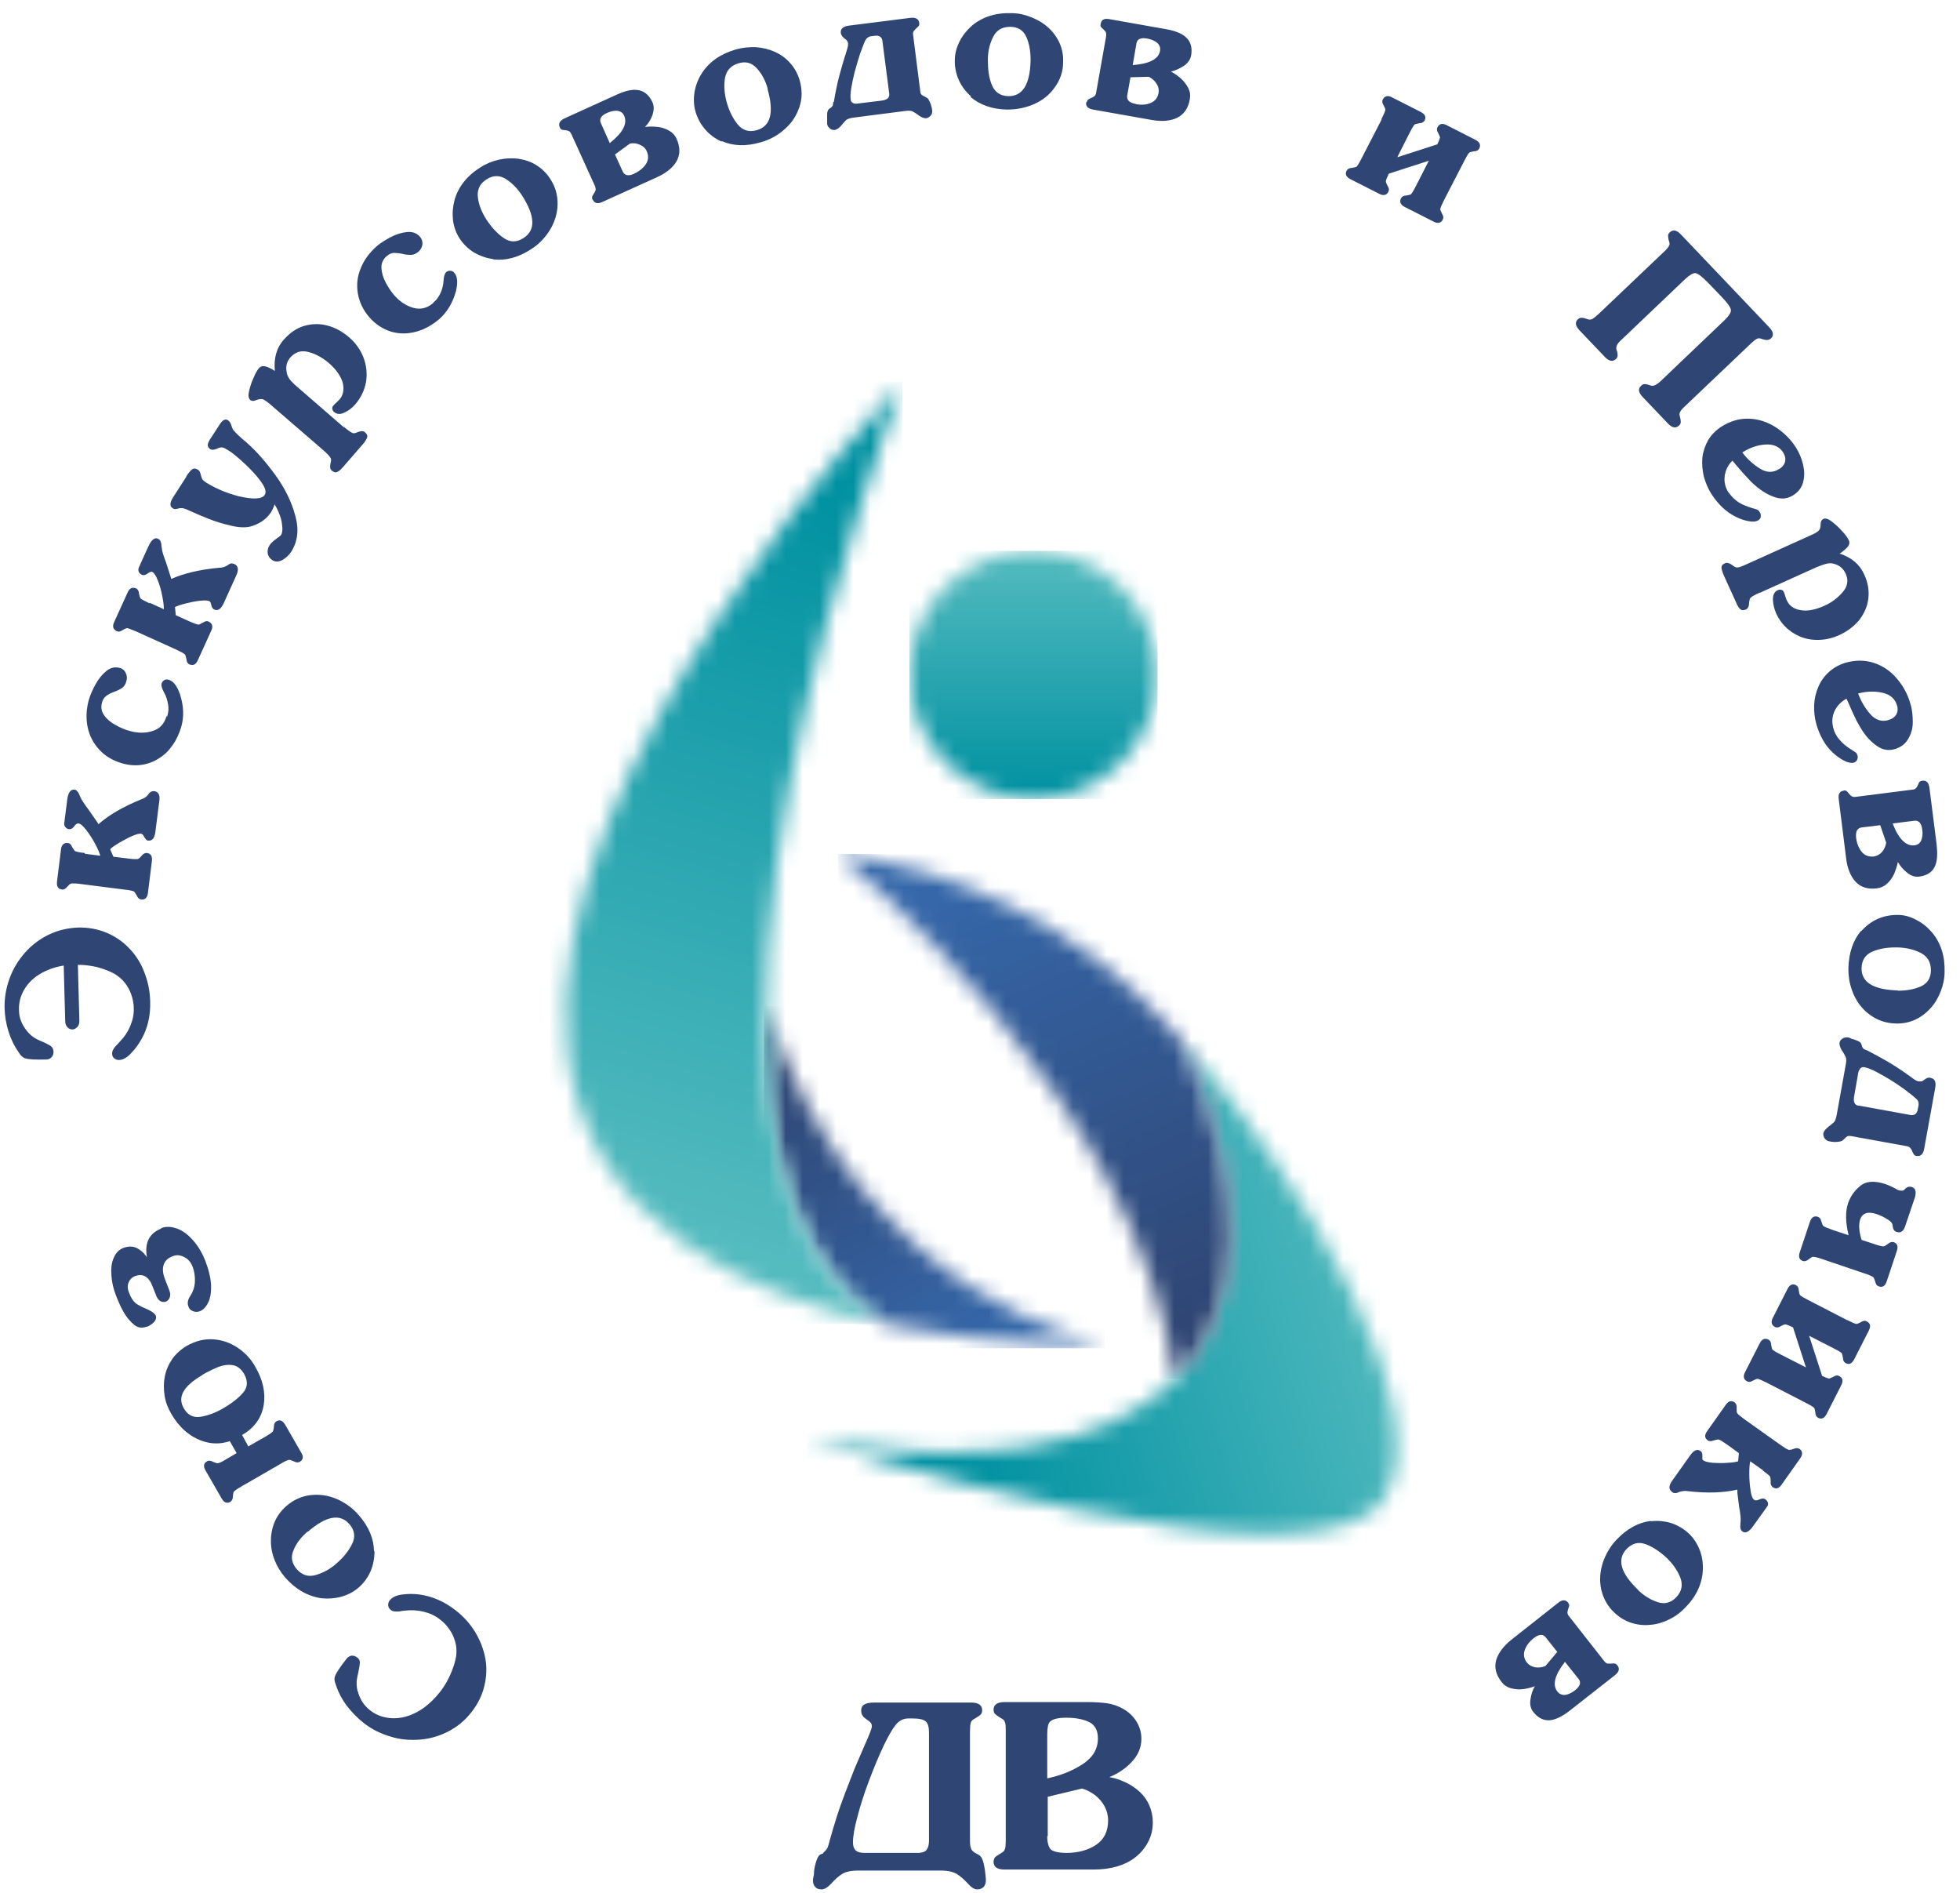
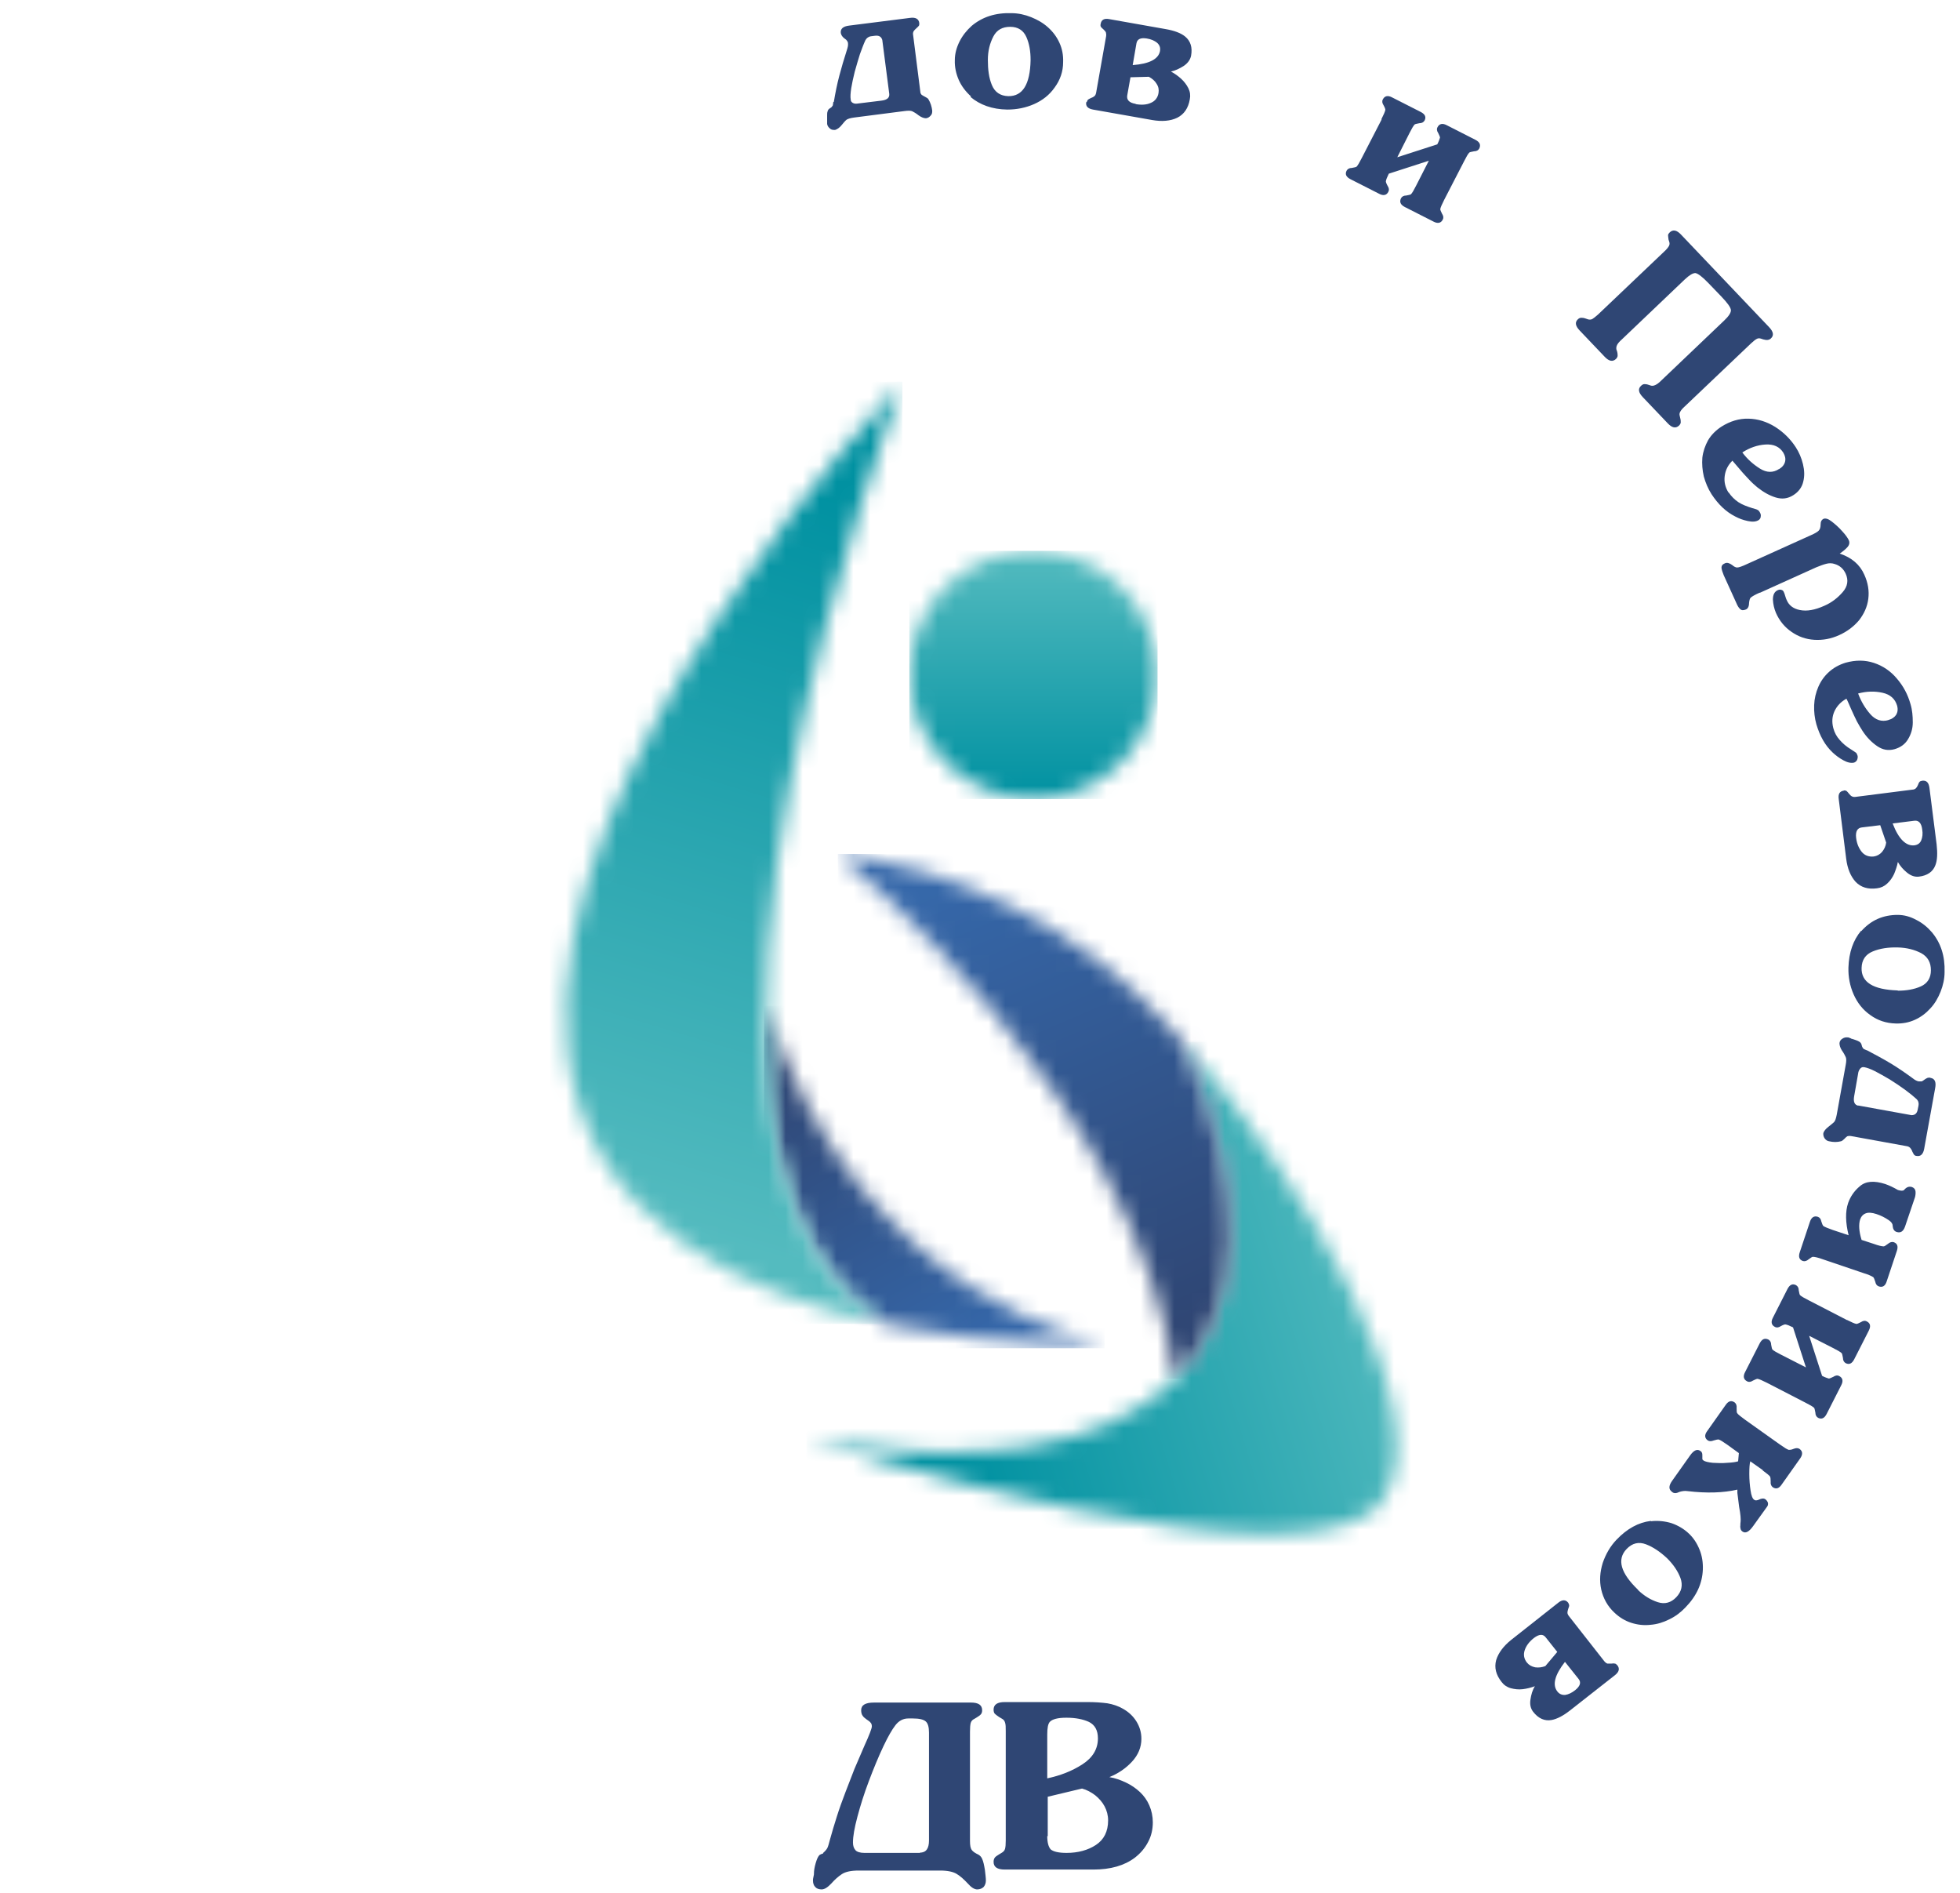
<svg xmlns="http://www.w3.org/2000/svg" width="116" height="112" viewBox="0 0 116 112" fill="none">
  <mask id="mask0_1273_735" style="mask-type:luminance" maskUnits="userSpaceOnUse" x="47" y="61" width="36" height="30">
    <path d="M69.993 61.649C77.212 69.824 85.269 83.63 81.873 88.717C77.756 94.892 47.718 85.085 47.718 85.085C67.92 88.894 78.094 79.895 69.993 61.649Z" fill="white" />
  </mask>
  <g mask="url(#mask0_1273_735)">
    <path d="M85.284 61.649H47.733V94.907H85.284V61.649Z" fill="url(#paint0_linear_1273_735)" />
  </g>
  <mask id="mask1_1273_735" style="mask-type:luminance" maskUnits="userSpaceOnUse" x="45" y="59" width="21" height="21">
    <path d="M45.321 59.516C51.026 77.321 65.376 79.482 65.376 79.482C65.376 79.482 59.289 79.776 52.423 78.35C46.968 74.895 45.218 67.661 45.321 59.516Z" fill="white" />
  </mask>
  <g mask="url(#mask1_1273_735)">
    <path d="M65.376 59.516H45.218V79.776H65.376V59.516Z" fill="url(#paint1_linear_1273_735)" />
  </g>
  <mask id="mask2_1273_735" style="mask-type:luminance" maskUnits="userSpaceOnUse" x="53" y="32" width="16" height="16">
    <path d="M53.819 39.931C53.819 35.873 57.113 32.595 61.156 32.595C65.199 32.595 68.493 35.888 68.493 39.931C68.493 43.975 65.199 47.268 61.156 47.268C57.113 47.268 53.819 43.975 53.819 39.931Z" fill="white" />
  </mask>
  <g mask="url(#mask2_1273_735)">
    <path d="M68.508 32.595H53.819V47.283H68.508V32.595Z" fill="url(#paint2_linear_1273_735)" />
  </g>
  <mask id="mask3_1273_735" style="mask-type:luminance" maskUnits="userSpaceOnUse" x="33" y="22" width="21" height="57">
    <path d="M52.423 78.35C44.13 76.629 34.72 72.424 33.588 62.191C31.721 45.356 53.423 22.596 53.423 22.596C53.423 22.596 35.882 67.881 52.423 78.35Z" fill="white" />
  </mask>
  <g mask="url(#mask3_1273_735)">
    <path d="M53.408 22.584H31.707V78.337H53.408V22.584Z" fill="url(#paint3_linear_1273_735)" />
  </g>
  <mask id="mask4_1273_735" style="mask-type:luminance" maskUnits="userSpaceOnUse" x="49" y="50" width="24" height="32">
    <path d="M69.537 81.57C67.229 64.764 49.585 50.532 49.585 50.532C49.585 50.532 57.922 51.12 65.582 57.31C66.935 58.398 68.449 59.898 69.993 61.647C74.022 70.719 73.536 77.512 69.537 81.57Z" fill="white" />
  </mask>
  <g mask="url(#mask4_1273_735)">
    <path d="M74.022 50.532H49.585V81.57H74.022V50.532Z" fill="url(#paint4_linear_1273_735)" />
  </g>
  <path d="M61.98 108.637C61.98 109.019 62.053 109.284 62.185 109.431C62.347 109.563 62.656 109.637 63.126 109.637C63.803 109.637 64.391 109.475 64.861 109.166C65.332 108.857 65.582 108.372 65.582 107.711C65.582 107.416 65.508 107.137 65.376 106.887C65.244 106.637 65.052 106.417 64.817 106.226C64.582 106.049 64.317 105.902 64.038 105.829L62.009 106.314V108.652L61.98 108.637ZM61.98 105.226C62.744 105.064 63.435 104.799 64.053 104.402C64.67 104.005 64.979 103.491 64.979 102.859C64.979 102.388 64.803 102.065 64.45 101.888C64.097 101.726 63.656 101.638 63.112 101.638C62.597 101.638 62.274 101.726 62.127 101.888C62.024 102.006 61.98 102.256 61.98 102.638V105.24V105.226ZM59.465 110.622C59.024 110.622 58.804 110.475 58.804 110.166C58.804 110.063 58.833 109.975 58.877 109.916C58.921 109.857 59.01 109.798 59.127 109.725L59.274 109.637C59.377 109.578 59.451 109.504 59.48 109.401C59.51 109.298 59.524 109.137 59.524 108.901V102.432C59.524 102.197 59.524 102.035 59.48 101.918C59.451 101.815 59.392 101.741 59.274 101.682L59.127 101.594C58.995 101.506 58.921 101.447 58.877 101.403C58.833 101.359 58.804 101.271 58.804 101.168C58.804 100.859 59.024 100.712 59.465 100.712H64.376C64.803 100.712 65.2 100.741 65.538 100.785C65.876 100.844 66.185 100.947 66.464 101.109C66.802 101.3 67.067 101.55 67.258 101.859C67.449 102.168 67.552 102.506 67.552 102.888C67.552 103.388 67.361 103.844 66.993 104.241C66.626 104.638 66.17 104.946 65.655 105.152C66.008 105.211 66.332 105.329 66.641 105.476C66.949 105.623 67.229 105.814 67.464 106.034C67.699 106.255 67.89 106.52 68.022 106.828C68.155 107.137 68.228 107.475 68.228 107.828C68.228 108.24 68.14 108.637 67.949 108.99C67.758 109.357 67.508 109.651 67.17 109.916C66.552 110.386 65.729 110.622 64.714 110.622H59.48H59.465ZM54.437 109.622C54.805 109.622 54.981 109.387 54.981 108.901V102.52C54.981 102.197 54.922 101.976 54.79 101.859C54.658 101.741 54.408 101.682 54.025 101.682H53.761C53.452 101.682 53.202 101.815 52.996 102.079C52.79 102.344 52.555 102.756 52.29 103.314C51.982 103.961 51.702 104.652 51.423 105.387C51.144 106.123 50.923 106.828 50.747 107.49C50.57 108.152 50.482 108.652 50.482 109.019C50.482 109.21 50.526 109.357 50.629 109.475C50.717 109.578 50.908 109.637 51.158 109.637H54.466L54.437 109.622ZM48.718 109.637C48.835 109.534 48.923 109.431 48.968 109.343C49.012 109.254 49.056 109.093 49.114 108.872C49.232 108.431 49.379 107.96 49.526 107.49C49.673 107.019 49.85 106.534 50.041 106.034C50.232 105.534 50.408 105.079 50.57 104.667C50.747 104.255 50.938 103.8 51.158 103.3C51.452 102.653 51.599 102.27 51.599 102.153C51.599 102.05 51.57 101.976 51.526 101.932C51.482 101.873 51.408 101.815 51.291 101.741C51.188 101.668 51.099 101.594 51.055 101.521C50.996 101.447 50.967 101.329 50.967 101.197C50.967 100.888 51.217 100.741 51.732 100.741H57.466C57.907 100.741 58.127 100.888 58.127 101.197C58.127 101.3 58.098 101.388 58.054 101.432C58.01 101.491 57.922 101.55 57.804 101.623L57.657 101.712C57.554 101.756 57.48 101.844 57.451 101.947C57.422 102.05 57.407 102.226 57.407 102.462V108.931C57.407 109.181 57.436 109.357 57.51 109.46C57.583 109.563 57.716 109.651 57.907 109.74C58.01 109.798 58.083 109.887 58.127 109.989C58.201 110.151 58.245 110.372 58.289 110.636C58.319 110.901 58.348 111.122 58.348 111.269C58.348 111.416 58.304 111.548 58.216 111.651C58.127 111.739 57.995 111.798 57.833 111.798C57.672 111.798 57.48 111.68 57.275 111.445C57.054 111.21 56.848 111.019 56.628 110.886C56.422 110.754 56.084 110.681 55.643 110.681H50.82C50.364 110.681 50.041 110.754 49.835 110.886C49.629 111.019 49.409 111.21 49.203 111.445C48.982 111.68 48.791 111.798 48.629 111.798C48.468 111.798 48.335 111.754 48.247 111.651C48.159 111.563 48.115 111.43 48.115 111.269C48.115 111.225 48.115 111.151 48.144 111.048C48.174 110.945 48.173 110.886 48.173 110.842C48.173 110.695 48.203 110.489 48.276 110.239C48.35 109.989 48.423 109.828 48.512 109.754C48.526 109.754 48.556 109.725 48.6 109.71C48.629 109.695 48.673 109.681 48.703 109.681L48.718 109.637Z" fill="#2F4674" />
  <path d="M92.179 100.097C92.297 100.244 92.459 100.303 92.635 100.289C92.826 100.259 93.017 100.171 93.223 100.009C93.517 99.774 93.591 99.553 93.429 99.348L92.62 98.333C92.017 99.112 91.856 99.701 92.179 100.097ZM90.782 96.922C90.503 97.142 90.327 97.377 90.238 97.642C90.15 97.907 90.194 98.157 90.371 98.377C90.488 98.524 90.65 98.612 90.856 98.656C91.062 98.686 91.268 98.656 91.459 98.583L92.165 97.745L91.488 96.892C91.326 96.672 91.091 96.686 90.782 96.922ZM92.811 94.834C92.811 94.834 92.87 94.937 92.87 94.996C92.87 95.054 92.841 95.113 92.811 95.201C92.782 95.29 92.767 95.363 92.767 95.422C92.767 95.481 92.797 95.554 92.856 95.628L94.943 98.289C95.002 98.362 95.076 98.421 95.135 98.436C95.193 98.436 95.281 98.436 95.37 98.436C95.458 98.421 95.531 98.421 95.576 98.436C95.62 98.436 95.664 98.48 95.723 98.539C95.87 98.73 95.826 98.921 95.59 99.112L92.929 101.2C92.517 101.524 92.15 101.715 91.826 101.774C91.415 101.847 91.047 101.685 90.738 101.288C90.591 101.097 90.532 100.862 90.577 100.568C90.621 100.274 90.694 100.009 90.841 99.774C90.606 99.862 90.356 99.921 90.121 99.95C89.871 99.98 89.636 99.95 89.415 99.892C89.195 99.833 89.003 99.701 88.871 99.524C88.533 99.098 88.43 98.671 88.548 98.23C88.68 97.804 88.974 97.407 89.43 97.039L92.223 94.834C92.459 94.643 92.664 94.643 92.811 94.834Z" fill="#2F4674" />
  <path d="M96.943 94.082C97.311 94.435 97.708 94.671 98.119 94.803C98.531 94.935 98.899 94.832 99.207 94.509C99.531 94.171 99.604 93.788 99.457 93.377C99.296 92.95 99.031 92.568 98.663 92.201C98.252 91.818 97.84 91.539 97.414 91.377C96.987 91.215 96.605 91.304 96.267 91.656C95.679 92.274 95.914 93.083 96.958 94.082M97.722 90.01C98.134 89.966 98.546 90.01 98.928 90.127C99.31 90.26 99.663 90.465 99.957 90.745C100.237 91.009 100.442 91.333 100.589 91.701C100.737 92.068 100.795 92.465 100.781 92.862C100.751 93.685 100.413 94.435 99.751 95.112C99.472 95.406 99.163 95.641 98.796 95.817C98.443 95.994 98.075 96.111 97.678 96.141C97.296 96.185 96.914 96.141 96.546 96.023C96.179 95.906 95.84 95.7 95.546 95.42C95.135 95.038 94.885 94.568 94.767 94.053C94.65 93.524 94.694 93.009 94.855 92.48C95.032 91.965 95.296 91.495 95.679 91.098C96.296 90.451 96.973 90.083 97.693 89.995L97.722 90.01ZM104.339 86.996L103.589 86.466C103.545 86.613 103.53 86.863 103.53 87.216C103.53 87.554 103.559 87.892 103.604 88.186C103.648 88.495 103.721 88.686 103.824 88.745C103.883 88.789 103.956 88.789 104.074 88.745C104.251 88.657 104.383 88.642 104.486 88.716C104.559 88.775 104.603 88.833 104.633 88.922C104.647 89.01 104.633 89.083 104.589 89.142L103.912 90.083L103.765 90.289C103.515 90.642 103.31 90.745 103.133 90.627C103.074 90.583 103.03 90.539 103.015 90.466C103.001 90.407 102.986 90.333 103.001 90.26C103.001 90.186 103.001 90.113 103.015 90.039C103.03 89.892 103.015 89.613 102.927 89.157L102.824 88.334V88.142C101.986 88.334 101.016 88.363 99.884 88.231C99.707 88.201 99.546 88.231 99.398 88.275C99.31 88.319 99.222 88.348 99.163 88.348C99.105 88.348 99.031 88.348 98.957 88.275C98.752 88.128 98.752 87.922 98.957 87.628L100.031 86.113C100.251 85.805 100.457 85.716 100.648 85.864C100.692 85.893 100.722 85.937 100.736 85.981C100.751 86.025 100.751 86.084 100.751 86.157C100.751 86.216 100.751 86.275 100.751 86.319C100.751 86.363 100.781 86.393 100.825 86.422C100.913 86.481 101.089 86.525 101.369 86.555C101.633 86.569 101.927 86.584 102.222 86.555C102.53 86.54 102.736 86.51 102.868 86.466L102.913 85.981L102.222 85.481C101.972 85.305 101.81 85.202 101.707 85.172C101.663 85.172 101.575 85.187 101.428 85.231C101.281 85.29 101.163 85.29 101.075 85.231C100.884 85.099 100.869 84.908 101.031 84.687L102.133 83.129C102.295 82.893 102.471 82.849 102.663 82.982C102.751 83.055 102.795 83.158 102.78 83.32C102.78 83.467 102.78 83.57 102.81 83.614C102.868 83.702 103.03 83.82 103.265 83.996L105.353 85.481C105.603 85.658 105.765 85.76 105.868 85.79C105.912 85.79 106.015 85.79 106.147 85.731C106.294 85.672 106.412 85.672 106.5 85.731C106.691 85.864 106.706 86.055 106.544 86.29L105.441 87.848C105.28 88.084 105.103 88.128 104.912 87.995C104.824 87.922 104.78 87.819 104.795 87.657C104.795 87.51 104.78 87.407 104.765 87.378C104.706 87.29 104.545 87.172 104.309 86.996H104.339ZM109.308 78.1C109.573 78.233 109.764 78.321 109.867 78.336C109.911 78.336 109.999 78.306 110.132 78.233C110.264 78.144 110.382 78.13 110.485 78.189C110.69 78.291 110.735 78.468 110.602 78.733L109.735 80.438C109.602 80.688 109.441 80.761 109.235 80.659C109.132 80.6 109.073 80.497 109.073 80.35C109.044 80.203 109.029 80.115 109 80.07C108.926 79.997 108.75 79.894 108.485 79.762L107.073 79.041L107.838 81.409C108 81.497 108.147 81.541 108.235 81.57C108.279 81.57 108.382 81.526 108.5 81.467C108.632 81.379 108.75 81.364 108.853 81.423C109.058 81.526 109.102 81.717 108.97 81.967L108.103 83.673C107.97 83.923 107.809 83.996 107.603 83.893C107.5 83.834 107.441 83.731 107.441 83.585C107.412 83.437 107.397 83.349 107.368 83.305C107.294 83.232 107.118 83.129 106.853 82.996L104.574 81.82C104.309 81.688 104.118 81.6 104.015 81.585C103.971 81.585 103.868 81.629 103.751 81.688C103.618 81.776 103.501 81.791 103.398 81.732C103.192 81.629 103.148 81.438 103.28 81.188L104.148 79.482C104.28 79.232 104.442 79.159 104.662 79.262C104.765 79.321 104.824 79.424 104.824 79.571C104.853 79.718 104.868 79.806 104.897 79.85C104.971 79.924 105.147 80.026 105.412 80.159L106.882 80.909L106.118 78.541C105.912 78.438 105.765 78.38 105.662 78.365C105.618 78.365 105.53 78.394 105.397 78.468C105.265 78.556 105.147 78.571 105.044 78.512C104.839 78.409 104.795 78.218 104.927 77.968L105.794 76.262C105.927 76.013 106.088 75.939 106.294 76.042C106.397 76.101 106.456 76.204 106.456 76.351C106.485 76.498 106.5 76.586 106.529 76.63C106.603 76.704 106.779 76.806 107.044 76.939L109.323 78.115L109.308 78.1ZM109.411 73.101C109.22 72.337 109.205 71.69 109.382 71.175C109.514 70.808 109.735 70.469 110.073 70.19C110.426 69.881 110.926 69.852 111.573 70.058C111.823 70.146 112.072 70.264 112.322 70.411C112.514 70.469 112.631 70.469 112.69 70.411C112.837 70.234 112.984 70.19 113.146 70.234C113.278 70.278 113.352 70.367 113.366 70.484C113.381 70.602 113.366 70.719 113.337 70.837L112.749 72.572C112.646 72.866 112.484 72.969 112.249 72.895C112.102 72.851 112.028 72.719 112.014 72.528C112.014 72.41 111.94 72.307 111.793 72.204C111.558 72.043 111.323 71.925 111.058 71.837C110.793 71.749 110.573 71.734 110.426 71.793C110.264 71.852 110.146 71.984 110.088 72.16C109.999 72.44 110.014 72.851 110.176 73.366L110.896 73.601C111.176 73.704 111.381 73.748 111.484 73.748C111.528 73.748 111.617 73.689 111.734 73.601C111.852 73.498 111.97 73.469 112.072 73.498C112.293 73.572 112.352 73.748 112.264 74.013L111.661 75.821C111.573 76.101 111.411 76.189 111.19 76.115C111.073 76.071 111.014 75.983 110.984 75.836C110.94 75.689 110.896 75.601 110.867 75.571C110.779 75.513 110.602 75.424 110.308 75.336L107.882 74.513C107.603 74.41 107.397 74.366 107.294 74.366C107.25 74.366 107.162 74.424 107.044 74.513C106.926 74.616 106.809 74.645 106.706 74.616C106.485 74.542 106.427 74.366 106.515 74.101L107.118 72.293C107.206 72.028 107.368 71.925 107.588 71.999C107.706 72.043 107.765 72.131 107.794 72.278C107.838 72.425 107.882 72.513 107.912 72.543C108 72.601 108.176 72.675 108.47 72.778L109.441 73.101H109.411ZM109.97 65.412L113.131 65.985C113.337 65.985 113.455 65.882 113.499 65.647L113.543 65.426C113.572 65.279 113.543 65.147 113.425 65.029C113.249 64.868 113.013 64.677 112.734 64.471C112.455 64.265 112.161 64.074 111.837 63.868C111.514 63.677 111.22 63.515 110.97 63.383C110.705 63.25 110.499 63.177 110.338 63.147C110.249 63.133 110.176 63.147 110.117 63.206C110.058 63.265 110.014 63.339 109.985 63.441L109.735 64.868C109.676 65.206 109.764 65.382 109.985 65.426L109.97 65.412ZM110.499 62.148C110.97 62.398 111.44 62.648 111.881 62.912C112.322 63.177 112.749 63.471 113.19 63.794C113.337 63.912 113.455 63.971 113.557 63.986C113.631 63.986 113.69 63.986 113.734 63.986C113.778 63.971 113.837 63.927 113.896 63.883C113.954 63.838 114.013 63.809 114.072 63.78C114.131 63.765 114.19 63.75 114.263 63.78C114.513 63.824 114.601 64.03 114.528 64.397L113.881 67.97C113.822 68.293 113.675 68.441 113.425 68.396C113.352 68.396 113.308 68.352 113.278 68.323C113.249 68.279 113.219 68.22 113.175 68.132C113.146 68.043 113.102 67.985 113.058 67.926C113.013 67.882 112.955 67.838 112.866 67.823L109.544 67.22C109.441 67.205 109.367 67.22 109.323 67.235C109.279 67.264 109.22 67.323 109.147 67.397C109.073 67.47 109.014 67.514 108.955 67.529C108.735 67.588 108.5 67.588 108.25 67.529C108.147 67.514 108.059 67.455 107.985 67.352C107.926 67.264 107.897 67.147 107.912 67.044C107.956 66.911 108.059 66.794 108.206 66.676C108.353 66.558 108.47 66.47 108.544 66.397C108.617 66.323 108.661 66.176 108.705 65.956L109.235 63.015C109.279 62.794 109.279 62.633 109.235 62.544C109.191 62.456 109.132 62.324 109.014 62.162C108.911 62.001 108.867 61.853 108.867 61.721C108.882 61.604 108.941 61.515 109.044 61.456C109.132 61.398 109.235 61.368 109.352 61.383C109.382 61.383 109.411 61.383 109.426 61.398C109.455 61.398 109.47 61.413 109.499 61.427C109.529 61.427 109.544 61.442 109.558 61.456C109.661 61.486 109.764 61.515 109.838 61.545C109.926 61.574 109.985 61.604 110.058 61.648C110.117 61.692 110.161 61.751 110.176 61.824L110.205 61.927C110.205 61.927 110.264 62.045 110.293 62.059C110.308 62.074 110.382 62.103 110.485 62.148H110.499ZM112.322 58.619C112.822 58.619 113.278 58.545 113.675 58.369C114.072 58.193 114.278 57.869 114.278 57.413C114.278 56.957 114.101 56.619 113.705 56.399C113.308 56.193 112.852 56.075 112.322 56.061C111.764 56.046 111.264 56.119 110.837 56.296C110.411 56.472 110.19 56.796 110.176 57.266C110.146 58.119 110.867 58.56 112.308 58.604L112.322 58.619ZM110.161 55.09C110.44 54.781 110.764 54.531 111.131 54.37C111.499 54.208 111.896 54.135 112.308 54.135C112.69 54.135 113.058 54.237 113.41 54.429C113.763 54.605 114.072 54.855 114.337 55.164C114.866 55.796 115.116 56.575 115.087 57.516C115.087 57.913 114.998 58.31 114.851 58.678C114.704 59.045 114.513 59.383 114.249 59.663C113.984 59.957 113.69 60.177 113.337 60.339C112.984 60.501 112.602 60.574 112.19 60.56C111.631 60.545 111.131 60.383 110.69 60.06C110.249 59.751 109.926 59.339 109.705 58.84C109.485 58.34 109.382 57.81 109.397 57.252C109.426 56.355 109.676 55.634 110.146 55.075L110.161 55.09ZM113.308 50.018C113.499 49.988 113.631 49.9 113.705 49.724C113.778 49.547 113.807 49.327 113.763 49.077C113.719 48.709 113.557 48.533 113.308 48.562L112.014 48.724C112.367 49.65 112.808 50.077 113.308 50.018ZM109.852 49.577C109.896 49.929 110.014 50.194 110.191 50.415C110.367 50.62 110.602 50.709 110.896 50.679C111.087 50.65 111.249 50.562 111.381 50.415C111.514 50.253 111.602 50.076 111.631 49.856L111.279 48.827L110.191 48.959C109.926 48.988 109.808 49.194 109.852 49.577ZM109.117 46.768C109.117 46.768 109.235 46.768 109.279 46.798C109.323 46.827 109.367 46.886 109.426 46.959C109.485 47.033 109.544 47.092 109.602 47.121C109.661 47.151 109.735 47.165 109.823 47.151L113.175 46.724C113.278 46.724 113.352 46.68 113.396 46.636C113.44 46.592 113.484 46.518 113.513 46.445C113.543 46.357 113.572 46.298 113.602 46.268C113.631 46.224 113.69 46.21 113.763 46.195C114.013 46.166 114.146 46.298 114.19 46.607L114.616 49.959C114.675 50.488 114.66 50.9 114.543 51.194C114.396 51.591 114.057 51.812 113.572 51.87C113.337 51.9 113.102 51.826 112.866 51.635C112.631 51.444 112.455 51.238 112.322 51.003C112.278 51.253 112.19 51.488 112.102 51.709C111.999 51.929 111.867 52.12 111.69 52.282C111.514 52.444 111.323 52.532 111.087 52.561C110.558 52.635 110.132 52.502 109.823 52.179C109.529 51.855 109.338 51.4 109.264 50.812L108.823 47.283C108.779 46.974 108.882 46.812 109.132 46.783L109.117 46.768ZM111.749 42.607C111.97 42.548 112.117 42.446 112.219 42.299C112.308 42.152 112.337 41.975 112.278 41.755C112.161 41.358 111.881 41.093 111.411 40.99C110.94 40.887 110.47 40.902 109.97 41.034C110.146 41.505 110.382 41.902 110.69 42.255C110.999 42.607 111.367 42.725 111.764 42.607H111.749ZM108.5 43.078C108.573 43.357 108.706 43.593 108.882 43.784C109.058 43.989 109.279 44.181 109.573 44.357C109.705 44.445 109.794 44.504 109.838 44.533C109.882 44.563 109.911 44.636 109.941 44.725C109.955 44.798 109.941 44.886 109.911 44.96C109.867 45.048 109.808 45.092 109.735 45.122C109.558 45.166 109.338 45.121 109.102 44.989C108.853 44.857 108.647 44.695 108.47 44.533C108.014 44.107 107.706 43.548 107.5 42.857C107.397 42.49 107.353 42.108 107.368 41.725C107.382 41.343 107.47 40.975 107.617 40.637C107.765 40.299 107.97 40.005 108.25 39.755C108.529 39.505 108.853 39.329 109.235 39.211C109.823 39.049 110.382 39.049 110.911 39.226C111.44 39.402 111.896 39.711 112.264 40.152C112.646 40.593 112.911 41.093 113.072 41.666C113.175 42.005 113.205 42.372 113.205 42.74C113.205 43.122 113.102 43.445 112.925 43.739C112.749 44.034 112.484 44.225 112.131 44.328C111.764 44.431 111.426 44.372 111.102 44.151C110.779 43.931 110.485 43.636 110.235 43.254C110.117 43.078 110.014 42.887 109.896 42.681C109.794 42.475 109.676 42.225 109.558 41.96C109.441 41.696 109.352 41.475 109.279 41.343C108.955 41.519 108.72 41.769 108.573 42.078C108.426 42.401 108.411 42.725 108.5 43.078ZM104.148 35.065C103.854 35.197 103.677 35.3 103.604 35.373C103.559 35.418 103.53 35.535 103.515 35.682C103.515 35.888 103.442 36.02 103.324 36.065C103.177 36.123 103.074 36.123 102.986 36.035C102.898 35.962 102.824 35.829 102.751 35.653L102.016 34.036C101.942 33.859 101.898 33.712 101.883 33.594C101.883 33.477 101.942 33.389 102.089 33.33C102.207 33.271 102.354 33.315 102.516 33.433C102.633 33.536 102.736 33.58 102.81 33.58C102.913 33.58 103.118 33.506 103.398 33.374L107.176 31.668C107.412 31.565 107.559 31.477 107.632 31.404C107.706 31.33 107.75 31.213 107.75 31.036C107.75 30.86 107.809 30.757 107.926 30.698C108.044 30.654 108.206 30.698 108.411 30.86C108.617 31.021 108.823 31.198 109.029 31.433C109.235 31.654 109.352 31.83 109.411 31.948C109.485 32.095 109.455 32.242 109.338 32.374C109.22 32.507 109.073 32.624 108.882 32.756C109.588 32.992 110.073 33.403 110.338 34.006C110.558 34.491 110.632 34.962 110.573 35.432C110.514 35.903 110.323 36.315 110.029 36.697C109.72 37.064 109.338 37.358 108.853 37.579C108.367 37.8 107.882 37.888 107.382 37.858C106.882 37.829 106.427 37.667 106.03 37.388C105.618 37.108 105.309 36.726 105.103 36.256C105 36.006 104.942 35.756 104.927 35.476C104.927 35.197 105.015 35.006 105.221 34.918C105.294 34.888 105.368 34.874 105.427 34.903C105.5 34.918 105.544 34.962 105.574 35.035C105.603 35.094 105.633 35.182 105.662 35.285C105.691 35.388 105.721 35.462 105.75 35.52C105.883 35.829 106.147 36.02 106.515 36.094C106.941 36.182 107.412 36.094 107.97 35.844C108.411 35.653 108.764 35.373 109.058 35.035C109.352 34.697 109.411 34.33 109.235 33.947C109.102 33.653 108.882 33.462 108.588 33.374C108.426 33.315 108.25 33.315 108.088 33.359C107.912 33.403 107.72 33.477 107.5 33.565L104.148 35.079V35.065ZM105.294 27.757C105.486 27.64 105.603 27.493 105.647 27.316C105.691 27.14 105.647 26.963 105.544 26.787C105.324 26.434 104.971 26.272 104.486 26.302C104.015 26.331 103.545 26.493 103.118 26.772C103.412 27.169 103.765 27.478 104.162 27.728C104.559 27.978 104.942 27.978 105.28 27.757H105.294ZM102.31 29.14C102.471 29.375 102.663 29.566 102.883 29.713C103.104 29.86 103.383 29.963 103.706 30.066C103.868 30.11 103.971 30.139 104.015 30.169C104.059 30.183 104.118 30.242 104.162 30.33C104.206 30.404 104.221 30.477 104.206 30.566C104.206 30.654 104.148 30.727 104.089 30.771C103.927 30.874 103.721 30.889 103.442 30.83C103.162 30.771 102.927 30.683 102.707 30.566C102.148 30.286 101.692 29.845 101.295 29.242C101.089 28.919 100.942 28.566 100.839 28.198C100.751 27.816 100.722 27.449 100.751 27.081C100.795 26.713 100.913 26.375 101.089 26.052C101.281 25.728 101.545 25.464 101.883 25.243C102.398 24.92 102.927 24.758 103.486 24.773C104.045 24.787 104.559 24.949 105.059 25.258C105.544 25.567 105.956 25.964 106.28 26.463C106.471 26.758 106.618 27.096 106.706 27.463C106.794 27.831 106.809 28.169 106.721 28.507C106.647 28.831 106.441 29.11 106.132 29.301C105.809 29.507 105.471 29.551 105.089 29.434C104.706 29.316 104.353 29.11 104.001 28.831C103.839 28.698 103.677 28.551 103.515 28.375C103.354 28.198 103.162 28.007 102.971 27.772C102.78 27.552 102.633 27.375 102.53 27.258C102.266 27.522 102.119 27.816 102.074 28.169C102.03 28.507 102.104 28.831 102.295 29.14H102.31ZM101.133 16.774C100.766 16.392 100.501 16.186 100.34 16.157C100.193 16.157 99.987 16.274 99.722 16.524L95.973 20.097C95.84 20.215 95.752 20.318 95.708 20.406C95.664 20.494 95.649 20.582 95.664 20.671L95.708 20.803C95.737 20.906 95.737 20.994 95.737 21.053C95.737 21.112 95.693 21.185 95.635 21.244C95.443 21.42 95.223 21.376 94.973 21.112L93.488 19.553C93.238 19.288 93.194 19.068 93.385 18.892C93.444 18.833 93.517 18.803 93.576 18.803C93.635 18.803 93.723 18.803 93.841 18.847L93.973 18.892C94.061 18.921 94.15 18.921 94.238 18.877C94.311 18.833 94.429 18.744 94.576 18.612L98.487 14.892C98.634 14.76 98.722 14.642 98.766 14.569C98.81 14.495 98.825 14.407 98.796 14.319L98.752 14.187C98.737 14.069 98.722 13.966 98.722 13.922C98.722 13.863 98.766 13.804 98.825 13.745C99.016 13.569 99.237 13.613 99.487 13.878L104.706 19.362C104.956 19.627 105 19.847 104.809 20.024C104.706 20.127 104.559 20.141 104.353 20.082L104.221 20.038C104.133 20.009 104.045 20.009 103.971 20.053C103.883 20.097 103.78 20.185 103.633 20.318L99.722 24.038C99.575 24.17 99.487 24.273 99.443 24.361C99.398 24.434 99.384 24.523 99.413 24.611L99.443 24.743C99.472 24.846 99.472 24.934 99.472 24.993C99.472 25.052 99.428 25.126 99.369 25.184C99.178 25.361 98.957 25.317 98.707 25.052L97.222 23.494C96.972 23.229 96.928 23.008 97.12 22.832C97.178 22.773 97.252 22.729 97.311 22.729C97.37 22.729 97.458 22.729 97.575 22.773L97.708 22.817C97.855 22.861 98.061 22.773 98.296 22.538L102.045 18.965C102.31 18.715 102.442 18.509 102.442 18.362C102.442 18.201 102.236 17.921 101.869 17.539L101.133 16.774ZM81.755 7.056C81.887 6.791 81.975 6.6 81.99 6.497C81.99 6.453 81.961 6.365 81.887 6.232C81.799 6.1 81.784 5.982 81.843 5.879C81.946 5.674 82.137 5.629 82.387 5.762L84.093 6.629C84.343 6.762 84.416 6.923 84.313 7.129C84.254 7.232 84.152 7.291 84.005 7.291C83.858 7.32 83.769 7.335 83.725 7.364C83.652 7.438 83.549 7.614 83.416 7.879L82.696 9.305L85.063 8.541C85.151 8.379 85.195 8.232 85.225 8.144C85.225 8.1 85.181 7.997 85.122 7.879C85.034 7.747 85.019 7.629 85.078 7.526C85.181 7.32 85.372 7.276 85.622 7.408L87.327 8.276C87.577 8.408 87.651 8.57 87.548 8.791C87.489 8.893 87.386 8.952 87.239 8.952C87.092 8.982 87.004 8.996 86.96 9.026C86.886 9.099 86.783 9.276 86.651 9.54L85.475 11.819C85.343 12.084 85.254 12.275 85.24 12.378C85.24 12.422 85.284 12.525 85.343 12.643C85.431 12.775 85.445 12.893 85.387 12.996C85.284 13.201 85.093 13.245 84.843 13.113L83.137 12.246C82.887 12.114 82.814 11.952 82.916 11.731C82.975 11.628 83.078 11.569 83.225 11.569C83.372 11.54 83.46 11.525 83.505 11.496C83.578 11.422 83.681 11.246 83.813 10.981L84.563 9.511L82.196 10.276C82.093 10.481 82.034 10.628 82.02 10.731C82.02 10.775 82.049 10.864 82.123 10.996C82.211 11.128 82.225 11.246 82.167 11.349C82.064 11.555 81.873 11.599 81.623 11.466L79.917 10.599C79.667 10.467 79.594 10.305 79.697 10.099C79.755 9.996 79.858 9.937 80.005 9.937C80.152 9.908 80.241 9.893 80.285 9.864C80.358 9.79 80.461 9.614 80.594 9.349L81.77 7.07L81.755 7.056Z" fill="#2F4674" />
-   <path d="M9.535 72.675C9.814 72.557 10.123 72.572 10.461 72.69C10.799 72.807 11.122 73.043 11.416 73.381C11.725 73.719 11.96 74.13 12.152 74.601C12.357 75.145 12.475 75.63 12.49 76.057C12.505 76.483 12.446 76.836 12.313 77.086C12.181 77.35 12.019 77.512 11.828 77.586C11.696 77.63 11.563 77.645 11.431 77.586C11.299 77.542 11.196 77.453 11.152 77.306C11.078 77.115 11.108 76.909 11.255 76.689C11.416 76.454 11.519 76.16 11.534 75.851C11.549 75.527 11.505 75.233 11.402 74.954C11.299 74.689 11.137 74.498 10.902 74.38C10.667 74.263 10.446 74.234 10.211 74.336C9.931 74.439 9.755 74.616 9.682 74.851C9.608 75.086 9.637 75.366 9.77 75.704L10.02 76.351C10.079 76.498 10.093 76.645 10.049 76.762C10.005 76.88 9.931 76.968 9.829 77.012C9.726 77.056 9.608 77.042 9.505 76.998C9.402 76.939 9.314 76.836 9.255 76.689L8.991 76.027C8.902 75.792 8.755 75.615 8.594 75.527C8.417 75.424 8.226 75.424 8.02 75.498C7.814 75.571 7.682 75.704 7.608 75.895C7.535 76.071 7.55 76.277 7.638 76.498C7.755 76.806 7.902 77.012 8.05 77.13C8.211 77.233 8.417 77.35 8.682 77.453C8.946 77.571 9.123 77.689 9.211 77.821C9.285 77.997 9.211 78.174 8.976 78.35C8.917 78.394 8.843 78.439 8.755 78.483C8.623 78.527 8.491 78.556 8.373 78.556C8.211 78.556 8.079 78.497 7.961 78.409C7.697 78.189 7.491 77.939 7.329 77.659C7.167 77.38 7.02 77.056 6.873 76.674C6.712 76.277 6.623 75.88 6.594 75.483C6.565 75.086 6.594 74.733 6.726 74.439C6.844 74.145 7.035 73.939 7.314 73.837C7.594 73.734 7.844 73.734 8.079 73.837C8.314 73.954 8.52 74.13 8.696 74.395C8.549 73.542 8.829 72.984 9.52 72.704M11.975 81.364C10.858 82.011 10.49 82.658 10.873 83.32C11.093 83.717 11.416 83.893 11.843 83.835C12.255 83.776 12.71 83.614 13.181 83.349C13.71 83.04 14.107 82.732 14.386 82.408C14.666 82.085 14.681 81.717 14.445 81.291C14.269 80.997 14.048 80.82 13.769 80.776C13.49 80.732 13.21 80.776 12.931 80.879C12.652 80.997 12.328 81.144 11.975 81.35V81.364ZM13.592 85.275C13.063 85.452 12.534 85.452 12.005 85.275C11.225 85.011 10.608 84.467 10.137 83.658C9.931 83.305 9.799 82.952 9.74 82.57C9.682 82.188 9.682 81.805 9.755 81.438C9.829 81.07 9.976 80.732 10.196 80.409C10.417 80.1 10.711 79.835 11.064 79.629C11.563 79.35 12.063 79.218 12.593 79.247C13.122 79.277 13.592 79.438 14.048 79.732C14.489 80.026 14.857 80.409 15.122 80.894C15.563 81.659 15.725 82.408 15.607 83.143C15.475 83.908 15.048 84.496 14.328 84.908L14.695 85.584L15.651 85.04C15.916 84.893 16.077 84.775 16.151 84.702C16.166 84.658 16.195 84.57 16.21 84.423C16.21 84.261 16.268 84.158 16.357 84.099C16.562 83.982 16.724 84.055 16.871 84.29L17.827 85.952C17.974 86.202 17.945 86.378 17.739 86.496C17.636 86.555 17.518 86.54 17.386 86.466C17.254 86.407 17.165 86.378 17.107 86.378C17.004 86.393 16.827 86.481 16.562 86.643L14.342 87.922C14.078 88.069 13.916 88.187 13.842 88.26C13.813 88.304 13.798 88.392 13.784 88.539C13.784 88.701 13.725 88.804 13.637 88.863C13.431 88.981 13.254 88.907 13.122 88.672L12.166 87.01C12.019 86.76 12.049 86.584 12.255 86.466C12.357 86.407 12.475 86.422 12.607 86.496C12.74 86.555 12.828 86.584 12.887 86.584C12.99 86.569 13.166 86.481 13.431 86.319L14.004 85.981L13.592 85.261V85.275ZM18.195 90.627C17.812 90.966 17.533 91.318 17.371 91.73C17.195 92.127 17.268 92.495 17.562 92.847C17.871 93.2 18.239 93.318 18.665 93.2C19.091 93.083 19.518 92.862 19.9 92.524C20.326 92.156 20.635 91.774 20.841 91.348C21.047 90.936 20.988 90.539 20.679 90.186C20.121 89.539 19.297 89.701 18.209 90.642L18.195 90.627ZM22.164 91.789C22.164 92.201 22.091 92.597 21.929 92.98C21.767 93.347 21.532 93.671 21.209 93.95C20.915 94.2 20.576 94.376 20.194 94.48C19.812 94.582 19.415 94.612 19.018 94.568C18.209 94.45 17.489 94.038 16.871 93.333C16.607 93.024 16.401 92.686 16.254 92.318C16.107 91.951 16.033 91.568 16.033 91.171C16.033 90.789 16.107 90.407 16.254 90.054C16.401 89.701 16.636 89.392 16.945 89.113C17.371 88.745 17.856 88.525 18.386 88.466C18.915 88.407 19.43 88.481 19.944 88.701C20.444 88.922 20.885 89.245 21.238 89.657C21.826 90.333 22.12 91.039 22.135 91.774L22.164 91.789ZM21.179 100.081C21.297 100.537 21.532 100.905 21.885 101.184C22.194 101.434 22.547 101.581 22.929 101.64C23.311 101.699 23.694 101.669 24.09 101.552C24.811 101.331 25.458 100.846 26.031 100.125C26.267 99.831 26.472 99.493 26.649 99.096C26.825 98.699 26.943 98.332 27.002 97.964C27.031 97.685 27.016 97.405 26.943 97.155C26.869 96.891 26.766 96.656 26.605 96.42C26.458 96.2 26.267 95.994 26.031 95.817C25.752 95.597 25.428 95.45 25.061 95.362C24.693 95.273 24.326 95.259 23.943 95.303C23.855 95.303 23.752 95.332 23.649 95.347C23.546 95.347 23.444 95.362 23.355 95.347C23.267 95.347 23.179 95.303 23.12 95.259C23.032 95.185 22.988 95.097 22.973 94.994C22.973 94.891 22.988 94.788 23.061 94.7C23.208 94.509 23.458 94.391 23.811 94.347C24.164 94.303 24.502 94.303 24.826 94.347C25.575 94.45 26.296 94.759 26.972 95.288C27.443 95.656 27.825 96.082 28.119 96.567C28.413 97.052 28.619 97.567 28.722 98.126C28.825 98.67 28.795 99.228 28.663 99.772C28.531 100.316 28.281 100.831 27.898 101.316C27.516 101.801 27.06 102.184 26.531 102.448C26.002 102.728 25.428 102.89 24.84 102.934C24.252 102.978 23.664 102.934 23.076 102.743C22.488 102.566 21.959 102.301 21.488 101.919C21.12 101.625 20.797 101.287 20.503 100.905C20.224 100.522 20.018 100.125 19.885 99.714C19.797 99.493 19.768 99.317 19.827 99.184C19.9 98.979 20.135 98.626 20.518 98.141C20.606 98.038 20.709 97.979 20.812 97.964C20.929 97.964 21.047 97.993 21.15 98.082C21.253 98.155 21.297 98.258 21.297 98.361C21.297 98.479 21.267 98.64 21.223 98.876C21.165 99.126 21.12 99.346 21.106 99.508C21.106 99.684 21.106 99.861 21.165 100.067L21.179 100.081Z" fill="#2F4674" />
-   <path d="M45.439 5.261C45.306 4.776 45.086 4.364 44.792 4.041C44.498 3.717 44.145 3.614 43.704 3.746C43.263 3.879 42.998 4.158 42.91 4.599C42.836 5.04 42.866 5.511 42.998 6.011C43.145 6.555 43.366 6.996 43.66 7.363C43.954 7.716 44.321 7.834 44.792 7.702C45.615 7.466 45.821 6.658 45.424 5.261M42.704 8.378C42.322 8.202 41.998 7.966 41.734 7.658C41.469 7.349 41.278 6.996 41.16 6.599C41.057 6.231 41.042 5.849 41.101 5.452C41.175 5.055 41.307 4.688 41.528 4.349C41.969 3.658 42.645 3.188 43.557 2.923C43.939 2.82 44.336 2.776 44.733 2.791C45.13 2.82 45.498 2.908 45.865 3.07C46.218 3.232 46.527 3.452 46.777 3.746C47.041 4.041 47.218 4.379 47.335 4.776C47.482 5.32 47.482 5.849 47.306 6.349C47.13 6.864 46.85 7.29 46.424 7.658C46.012 8.025 45.542 8.275 45.012 8.422C44.16 8.672 43.38 8.643 42.719 8.349L42.704 8.378ZM36.94 6.849C36.867 6.672 36.72 6.584 36.543 6.555C36.352 6.54 36.146 6.584 35.911 6.687C35.573 6.849 35.455 7.04 35.558 7.275L36.088 8.466C36.867 7.849 37.146 7.319 36.94 6.849ZM37.529 10.275C37.852 10.128 38.072 9.936 38.234 9.701C38.381 9.466 38.396 9.216 38.278 8.951C38.205 8.775 38.072 8.657 37.881 8.569C37.69 8.481 37.484 8.451 37.279 8.496L36.396 9.142L36.852 10.142C36.97 10.392 37.19 10.436 37.543 10.275H37.529ZM35.058 11.804C35.058 11.804 35.029 11.686 35.044 11.642C35.058 11.598 35.102 11.524 35.147 11.451C35.205 11.377 35.235 11.304 35.25 11.245C35.264 11.186 35.25 11.113 35.22 11.024L33.823 7.952C33.779 7.863 33.735 7.79 33.676 7.76C33.617 7.731 33.544 7.716 33.456 7.702C33.368 7.702 33.294 7.687 33.25 7.672C33.206 7.657 33.162 7.613 33.132 7.54C33.029 7.319 33.132 7.143 33.397 7.011L36.47 5.614C36.955 5.393 37.352 5.29 37.675 5.32C38.087 5.349 38.411 5.599 38.617 6.055C38.719 6.275 38.705 6.525 38.617 6.805C38.514 7.084 38.367 7.319 38.175 7.51C38.425 7.481 38.675 7.481 38.925 7.51C39.175 7.54 39.396 7.613 39.602 7.731C39.807 7.849 39.955 8.01 40.043 8.216C40.263 8.701 40.263 9.142 40.043 9.539C39.822 9.922 39.44 10.23 38.896 10.48L35.647 11.951C35.367 12.083 35.176 12.024 35.073 11.804H35.058ZM30.898 11.569C30.618 11.142 30.295 10.819 29.927 10.583C29.559 10.363 29.177 10.363 28.795 10.613C28.398 10.863 28.236 11.216 28.28 11.657C28.325 12.098 28.501 12.539 28.78 12.98C29.089 13.45 29.427 13.818 29.809 14.083C30.192 14.347 30.589 14.347 30.986 14.083C31.706 13.627 31.677 12.789 30.898 11.569ZM29.192 15.332C28.78 15.274 28.398 15.141 28.045 14.935C27.692 14.715 27.413 14.436 27.192 14.097C26.986 13.774 26.854 13.406 26.81 13.024C26.766 12.627 26.795 12.245 26.898 11.848C27.119 11.054 27.633 10.407 28.427 9.907C28.766 9.686 29.133 9.539 29.515 9.451C29.898 9.363 30.295 9.348 30.677 9.392C31.059 9.451 31.427 9.569 31.75 9.775C32.074 9.981 32.353 10.245 32.574 10.598C32.882 11.069 33.015 11.583 33 12.113C32.985 12.642 32.824 13.156 32.544 13.612C32.25 14.083 31.883 14.465 31.412 14.759C30.662 15.244 29.912 15.435 29.192 15.347V15.332ZM25.634 17.92L25.663 17.891C25.84 17.744 25.972 17.552 26.075 17.332C26.178 17.111 26.237 16.861 26.251 16.612C26.266 16.347 26.325 16.171 26.413 16.097C26.487 16.038 26.575 16.009 26.663 16.023C26.751 16.023 26.84 16.082 26.898 16.156C27.075 16.362 27.104 16.715 26.986 17.229C26.795 17.92 26.457 18.479 25.987 18.89C25.678 19.155 25.34 19.361 24.987 19.508C24.619 19.655 24.252 19.729 23.884 19.729C23.517 19.729 23.149 19.655 22.811 19.493C22.458 19.332 22.149 19.096 21.87 18.788C21.488 18.347 21.267 17.876 21.179 17.361C21.091 16.847 21.149 16.347 21.355 15.862C21.546 15.377 21.87 14.95 22.296 14.568C22.502 14.391 22.781 14.215 23.105 14.039C23.443 13.862 23.767 13.759 24.09 13.73C24.413 13.7 24.663 13.789 24.855 14.009C24.972 14.142 25.016 14.303 25.002 14.465C24.972 14.641 24.899 14.774 24.766 14.891C24.634 15.009 24.487 15.068 24.355 15.082C24.222 15.082 24.046 15.082 23.84 15.024C23.619 14.979 23.443 14.965 23.311 14.965C23.164 14.965 23.031 15.038 22.884 15.156C22.664 15.347 22.561 15.582 22.576 15.862C22.59 16.141 22.678 16.435 22.826 16.715C22.973 16.994 23.149 17.259 23.34 17.479C23.664 17.847 24.046 18.097 24.458 18.214C24.884 18.332 25.266 18.244 25.634 17.935V17.92ZM20.355 25.257C20.591 25.463 20.767 25.58 20.87 25.625C20.944 25.654 21.047 25.625 21.179 25.566C21.37 25.492 21.517 25.492 21.605 25.58C21.723 25.683 21.767 25.786 21.723 25.904C21.679 26.007 21.605 26.139 21.473 26.286L20.311 27.624C20.179 27.771 20.076 27.874 19.973 27.918C19.87 27.977 19.767 27.948 19.635 27.845C19.532 27.756 19.517 27.624 19.561 27.418C19.606 27.271 19.606 27.154 19.561 27.095C19.517 27.007 19.37 26.845 19.135 26.639L16.003 23.934C15.812 23.772 15.665 23.669 15.562 23.625C15.459 23.596 15.342 23.61 15.18 23.669C15.018 23.742 14.901 23.743 14.798 23.654C14.71 23.566 14.68 23.404 14.739 23.154C14.798 22.904 14.871 22.64 15.004 22.36C15.121 22.081 15.224 21.905 15.312 21.802C15.415 21.669 15.562 21.64 15.724 21.684C15.886 21.728 16.062 21.816 16.268 21.949C16.195 21.214 16.356 20.596 16.797 20.096C17.15 19.699 17.547 19.42 17.988 19.288C18.444 19.155 18.9 19.14 19.356 19.258C19.826 19.376 20.253 19.611 20.649 19.949C21.047 20.287 21.341 20.699 21.517 21.169C21.693 21.64 21.738 22.11 21.664 22.596C21.576 23.081 21.37 23.522 21.032 23.919C20.855 24.125 20.649 24.287 20.4 24.404C20.15 24.536 19.944 24.522 19.767 24.375C19.709 24.331 19.679 24.257 19.664 24.198C19.664 24.125 19.664 24.066 19.723 24.007C19.767 23.948 19.826 23.89 19.914 23.816C19.988 23.742 20.047 23.684 20.091 23.64C20.311 23.39 20.37 23.066 20.297 22.699C20.194 22.287 19.914 21.875 19.459 21.478C19.091 21.169 18.709 20.949 18.268 20.831C17.841 20.714 17.488 20.817 17.194 21.14C16.988 21.375 16.9 21.655 16.959 21.978C16.974 22.155 17.047 22.302 17.15 22.449C17.253 22.581 17.4 22.728 17.591 22.89L20.37 25.301L20.355 25.257ZM11.019 28.198C11.151 27.992 11.269 27.845 11.372 27.771C11.475 27.698 11.592 27.712 11.725 27.8C11.798 27.845 11.842 27.933 11.872 28.05C11.901 28.168 11.931 28.271 11.96 28.33C11.989 28.389 12.063 28.462 12.195 28.55C12.46 28.712 12.754 28.874 13.107 29.021C13.46 29.168 13.783 29.271 14.107 29.359C14.989 29.565 15.504 29.535 15.665 29.285C15.783 29.109 15.695 28.844 15.43 28.477C15.165 28.109 14.827 27.756 14.43 27.389C14.033 27.021 13.739 26.786 13.548 26.668C13.386 26.566 13.254 26.492 13.18 26.477C13.092 26.463 12.989 26.477 12.842 26.551C12.666 26.624 12.534 26.639 12.431 26.566C12.328 26.492 12.284 26.404 12.298 26.301C12.313 26.198 12.386 26.051 12.519 25.86L12.872 25.316L13.004 25.11C13.18 24.845 13.342 24.757 13.504 24.875C13.592 24.933 13.666 25.051 13.71 25.227C13.754 25.36 13.798 25.448 13.842 25.477C13.916 25.58 14.165 25.83 14.607 26.198C15.18 26.698 15.739 27.345 16.297 28.109C16.856 28.874 17.253 29.683 17.474 30.506C17.709 31.329 17.621 32.05 17.224 32.667C17.091 32.858 16.915 33.02 16.709 33.138C16.489 33.255 16.283 33.255 16.106 33.138C15.959 33.035 15.871 32.903 15.842 32.741C15.827 32.564 15.856 32.403 15.959 32.255C16.033 32.138 16.165 32.02 16.342 31.888C16.518 31.77 16.621 31.682 16.636 31.653C16.694 31.564 16.724 31.403 16.709 31.197C16.694 30.991 16.665 30.815 16.621 30.668C16.547 30.418 16.43 30.138 16.253 29.844C16.195 30.021 16.121 30.182 16.018 30.344C15.886 30.535 15.709 30.712 15.489 30.859C15.254 31.006 15.018 31.109 14.768 31.168C14.474 31.226 14.092 31.212 13.636 31.094C13.18 30.991 12.754 30.859 12.342 30.697C11.931 30.535 11.49 30.344 11.034 30.138C10.931 30.094 10.828 30.065 10.754 30.065C10.681 30.065 10.607 30.065 10.534 30.094C10.46 30.109 10.402 30.124 10.357 30.124C10.328 30.124 10.269 30.109 10.21 30.065C10.034 29.947 10.049 29.741 10.24 29.433L11.034 28.198H11.019ZM8.858 35.667L9.696 36.049C9.696 35.887 9.681 35.637 9.608 35.299C9.549 34.961 9.461 34.652 9.343 34.358C9.24 34.064 9.122 33.902 9.019 33.843C8.961 33.814 8.872 33.843 8.784 33.902C8.637 34.02 8.505 34.064 8.387 34.005C8.299 33.961 8.24 33.902 8.211 33.829C8.181 33.755 8.181 33.682 8.211 33.593L8.681 32.55L8.784 32.329C8.961 31.947 9.152 31.785 9.343 31.873C9.402 31.903 9.461 31.947 9.49 32.006C9.519 32.064 9.534 32.123 9.549 32.211C9.549 32.285 9.563 32.358 9.578 32.432C9.578 32.579 9.666 32.858 9.828 33.285L10.078 34.064L10.137 34.255C10.902 33.917 11.857 33.696 12.989 33.593C13.166 33.593 13.327 33.535 13.445 33.461C13.533 33.402 13.592 33.358 13.651 33.343C13.71 33.329 13.783 33.344 13.871 33.373C14.092 33.476 14.136 33.682 14.004 34.005L13.239 35.696C13.078 36.034 12.901 36.167 12.681 36.064C12.636 36.049 12.592 36.005 12.563 35.961C12.534 35.917 12.519 35.858 12.504 35.799C12.489 35.74 12.475 35.681 12.46 35.652C12.445 35.608 12.416 35.593 12.372 35.564C12.269 35.52 12.092 35.52 11.813 35.549C11.548 35.578 11.269 35.637 10.975 35.711C10.681 35.784 10.475 35.858 10.357 35.916L10.402 36.402L11.181 36.755C11.46 36.872 11.637 36.946 11.739 36.961C11.784 36.961 11.872 36.916 12.004 36.843C12.136 36.755 12.254 36.725 12.357 36.784C12.563 36.887 12.622 37.063 12.504 37.313L11.71 39.063C11.592 39.328 11.431 39.401 11.21 39.313C11.107 39.269 11.049 39.166 11.034 39.004C11.004 38.857 10.975 38.769 10.946 38.725C10.872 38.651 10.696 38.563 10.416 38.431L8.079 37.372C7.799 37.255 7.623 37.181 7.52 37.166C7.476 37.166 7.387 37.21 7.255 37.284C7.123 37.372 7.02 37.402 6.902 37.343C6.696 37.24 6.638 37.063 6.755 36.813L7.549 35.064C7.667 34.799 7.829 34.726 8.049 34.814C8.152 34.858 8.211 34.961 8.226 35.123C8.255 35.27 8.284 35.358 8.314 35.402C8.387 35.475 8.564 35.564 8.843 35.696L8.858 35.667ZM9.902 42.401V42.356C9.975 42.136 9.99 41.901 9.946 41.666C9.902 41.416 9.828 41.18 9.711 40.974C9.578 40.739 9.534 40.563 9.563 40.445C9.593 40.357 9.652 40.283 9.725 40.239C9.813 40.195 9.902 40.195 9.99 40.224C10.255 40.298 10.475 40.577 10.652 41.077C10.872 41.768 10.902 42.401 10.725 43.018C10.607 43.4 10.446 43.768 10.225 44.077C10.005 44.4 9.74 44.665 9.431 44.856C9.122 45.062 8.784 45.194 8.402 45.253C8.02 45.312 7.637 45.282 7.226 45.165C6.667 45.003 6.226 44.738 5.873 44.356C5.52 43.974 5.285 43.518 5.182 43.003C5.079 42.489 5.108 41.959 5.256 41.415C5.329 41.151 5.461 40.857 5.638 40.519C5.814 40.195 6.035 39.916 6.285 39.71C6.535 39.504 6.799 39.445 7.079 39.519C7.255 39.563 7.373 39.666 7.446 39.828C7.52 39.975 7.534 40.151 7.476 40.313C7.432 40.489 7.343 40.621 7.24 40.695C7.138 40.769 6.976 40.857 6.77 40.93C6.564 41.004 6.402 41.092 6.285 41.18C6.167 41.268 6.079 41.401 6.035 41.577C5.961 41.857 6.005 42.106 6.167 42.327C6.329 42.562 6.564 42.753 6.843 42.901C7.123 43.062 7.402 43.18 7.682 43.253C8.167 43.386 8.608 43.386 9.034 43.253C9.461 43.121 9.725 42.827 9.858 42.371L9.902 42.401ZM5.02 50.517L5.932 50.634C5.902 50.487 5.8 50.252 5.638 49.943C5.476 49.634 5.3 49.37 5.109 49.12C4.917 48.87 4.77 48.738 4.638 48.723C4.564 48.723 4.506 48.752 4.432 48.84C4.329 49.002 4.212 49.076 4.094 49.061C4.006 49.061 3.932 49.017 3.873 48.943C3.815 48.885 3.8 48.811 3.8 48.723L3.947 47.576L3.976 47.326C4.035 46.9 4.168 46.709 4.388 46.723C4.462 46.723 4.52 46.753 4.564 46.812C4.609 46.856 4.653 46.914 4.682 46.988C4.712 47.061 4.741 47.12 4.77 47.194C4.829 47.326 4.991 47.576 5.256 47.929L5.726 48.605L5.829 48.767C6.461 48.208 7.314 47.723 8.358 47.297C8.534 47.238 8.667 47.15 8.755 47.032C8.814 46.944 8.872 46.885 8.917 46.855C8.975 46.826 9.034 46.812 9.122 46.812C9.372 46.841 9.475 47.032 9.431 47.37L9.196 49.223C9.152 49.59 9.005 49.767 8.77 49.737C8.711 49.737 8.667 49.708 8.637 49.664C8.593 49.62 8.564 49.576 8.534 49.517C8.505 49.458 8.475 49.414 8.446 49.385C8.417 49.355 8.387 49.34 8.343 49.326C8.24 49.326 8.064 49.355 7.814 49.473C7.564 49.576 7.314 49.723 7.049 49.87C6.785 50.031 6.608 50.149 6.52 50.252L6.711 50.693L7.564 50.796C7.858 50.84 8.064 50.84 8.167 50.825C8.211 50.811 8.284 50.752 8.387 50.634C8.475 50.517 8.593 50.458 8.696 50.472C8.931 50.502 9.019 50.664 8.99 50.943L8.755 52.84C8.725 53.119 8.578 53.251 8.358 53.222C8.24 53.207 8.152 53.134 8.093 52.987C8.02 52.854 7.961 52.781 7.931 52.751C7.843 52.707 7.637 52.663 7.343 52.634L4.8 52.31C4.506 52.266 4.3 52.266 4.197 52.281C4.153 52.296 4.079 52.355 3.976 52.472C3.888 52.59 3.771 52.648 3.668 52.634C3.432 52.604 3.344 52.443 3.374 52.163L3.609 50.267C3.638 49.987 3.785 49.855 4.006 49.884C4.123 49.884 4.212 49.973 4.27 50.12C4.344 50.252 4.403 50.325 4.432 50.355C4.52 50.399 4.726 50.443 5.02 50.472V50.517ZM3.756 57.133C3.138 57.236 2.594 57.456 2.139 57.78C1.8 58.03 1.55 58.324 1.374 58.662C1.198 59 1.109 59.368 1.124 59.765C1.124 60.221 1.286 60.617 1.58 60.985C1.712 61.147 1.844 61.279 1.977 61.367C2.109 61.456 2.3 61.559 2.565 61.661C2.756 61.75 2.903 61.823 3.006 61.897C3.109 61.97 3.153 62.073 3.168 62.205C3.168 62.352 3.138 62.47 3.05 62.558C2.977 62.647 2.859 62.691 2.727 62.691C2.109 62.705 1.697 62.691 1.477 62.617C1.345 62.573 1.212 62.455 1.095 62.25C0.845 61.897 0.653 61.5 0.506 61.044C0.359 60.573 0.286 60.118 0.271 59.662C0.257 59.059 0.359 58.456 0.565 57.898C0.771 57.324 1.08 56.824 1.477 56.368C1.874 55.927 2.33 55.574 2.874 55.31C3.418 55.045 3.991 54.913 4.609 54.883C5.226 54.869 5.785 54.972 6.314 55.192C6.829 55.413 7.285 55.721 7.667 56.133C8.049 56.53 8.343 57.001 8.549 57.545C8.755 58.074 8.872 58.647 8.887 59.235C8.917 60.088 8.74 60.853 8.358 61.514C8.196 61.794 8.005 62.073 7.755 62.323C7.505 62.588 7.27 62.72 7.035 62.72C6.932 62.72 6.829 62.691 6.755 62.617C6.667 62.544 6.638 62.455 6.638 62.338C6.638 62.25 6.652 62.176 6.711 62.088C6.755 62 6.814 61.926 6.888 61.853C6.961 61.779 7.035 61.706 7.093 61.632C7.358 61.367 7.564 61.059 7.711 60.706C7.858 60.353 7.931 60 7.917 59.662C7.917 59.383 7.858 59.103 7.77 58.853C7.682 58.589 7.549 58.368 7.387 58.147C7.211 57.927 7.005 57.765 6.77 57.618C6.476 57.456 6.123 57.324 5.741 57.221C5.344 57.133 4.976 57.089 4.609 57.089L4.697 60.397C4.697 60.544 4.667 60.676 4.579 60.765C4.491 60.853 4.403 60.912 4.285 60.912C4.168 60.912 4.065 60.867 3.991 60.779C3.903 60.691 3.859 60.574 3.859 60.412L3.771 57.148L3.756 57.133Z" fill="#2F4674" />
  <path d="M68.655 2.999C68.684 2.808 68.625 2.661 68.478 2.528C68.331 2.411 68.14 2.322 67.875 2.278C67.508 2.22 67.302 2.308 67.258 2.572L67.037 3.852C68.022 3.778 68.566 3.499 68.655 3.013M67.214 6.16C67.552 6.219 67.861 6.204 68.111 6.086C68.361 5.984 68.522 5.778 68.566 5.498C68.596 5.307 68.566 5.131 68.449 4.954C68.346 4.778 68.184 4.646 67.993 4.543L66.905 4.572L66.714 5.645C66.67 5.91 66.831 6.086 67.214 6.145V6.16ZM64.317 6.042C64.317 6.042 64.361 5.925 64.391 5.895C64.435 5.866 64.494 5.836 64.582 5.792C64.67 5.763 64.744 5.719 64.788 5.675C64.832 5.631 64.861 5.557 64.876 5.469L65.464 2.146C65.479 2.043 65.464 1.97 65.449 1.911C65.42 1.852 65.361 1.793 65.302 1.734C65.229 1.676 65.185 1.631 65.155 1.587C65.126 1.543 65.126 1.484 65.141 1.411C65.185 1.161 65.361 1.073 65.655 1.132L68.978 1.72C69.493 1.808 69.89 1.955 70.14 2.161C70.463 2.425 70.581 2.808 70.493 3.293C70.448 3.528 70.301 3.734 70.066 3.896C69.816 4.057 69.566 4.175 69.302 4.234C69.522 4.351 69.728 4.498 69.904 4.66C70.081 4.822 70.228 5.013 70.331 5.219C70.434 5.425 70.463 5.645 70.419 5.866C70.331 6.395 70.081 6.763 69.669 6.969C69.272 7.16 68.772 7.204 68.184 7.101L64.685 6.483C64.376 6.425 64.244 6.278 64.288 6.042H64.317ZM60.994 3.543C60.994 3.043 60.921 2.587 60.744 2.19C60.568 1.793 60.245 1.587 59.789 1.587C59.333 1.587 58.995 1.764 58.789 2.161C58.583 2.558 58.465 3.013 58.465 3.543C58.465 4.101 58.524 4.601 58.701 5.028C58.877 5.454 59.201 5.675 59.671 5.689C60.524 5.704 60.965 4.998 60.994 3.557V3.543ZM57.466 5.704C57.157 5.425 56.907 5.101 56.745 4.734C56.584 4.366 56.495 3.969 56.51 3.557C56.51 3.175 56.613 2.808 56.789 2.455C56.966 2.102 57.216 1.793 57.51 1.528C58.142 0.999 58.921 0.749 59.862 0.779C60.259 0.779 60.656 0.867 61.024 1.014C61.391 1.161 61.73 1.352 62.024 1.617C62.318 1.881 62.538 2.175 62.7 2.528C62.862 2.881 62.935 3.263 62.92 3.675C62.92 4.234 62.744 4.734 62.42 5.175C62.112 5.616 61.7 5.939 61.2 6.16C60.7 6.38 60.171 6.483 59.612 6.483C58.715 6.469 57.995 6.204 57.436 5.734L57.466 5.704ZM52.628 5.542L52.217 2.367C52.158 2.161 52.011 2.087 51.776 2.117L51.555 2.146C51.408 2.161 51.29 2.249 51.217 2.381C51.114 2.602 51.011 2.881 50.893 3.205C50.791 3.528 50.688 3.881 50.585 4.249C50.496 4.616 50.423 4.94 50.379 5.219C50.335 5.513 50.32 5.734 50.349 5.895C50.349 5.984 50.394 6.042 50.467 6.086C50.541 6.131 50.629 6.145 50.732 6.13L52.173 5.954C52.511 5.91 52.658 5.778 52.628 5.542ZM49.35 6.028C49.438 5.498 49.541 4.984 49.673 4.484C49.805 3.984 49.953 3.484 50.114 2.984C50.173 2.808 50.202 2.675 50.188 2.572C50.188 2.499 50.158 2.455 50.129 2.411C50.099 2.367 50.055 2.322 49.982 2.278C49.923 2.234 49.879 2.19 49.835 2.131C49.805 2.087 49.776 2.028 49.761 1.955C49.732 1.705 49.894 1.558 50.261 1.514L53.863 1.058C54.187 1.014 54.378 1.117 54.407 1.367C54.407 1.44 54.407 1.499 54.378 1.528C54.349 1.573 54.29 1.617 54.231 1.676C54.157 1.734 54.113 1.793 54.069 1.852C54.04 1.911 54.025 1.984 54.04 2.058L54.466 5.41C54.466 5.513 54.51 5.572 54.554 5.616C54.599 5.645 54.672 5.689 54.76 5.734C54.849 5.778 54.922 5.822 54.951 5.881C55.069 6.072 55.143 6.307 55.172 6.542C55.172 6.645 55.172 6.748 55.084 6.836C55.01 6.925 54.922 6.983 54.804 6.998C54.672 6.998 54.525 6.939 54.363 6.822C54.216 6.704 54.084 6.63 53.996 6.586C53.907 6.542 53.746 6.542 53.525 6.572L50.555 6.954C50.335 6.983 50.188 7.027 50.099 7.086C50.026 7.145 49.923 7.263 49.805 7.41C49.688 7.557 49.556 7.645 49.423 7.689C49.306 7.689 49.203 7.689 49.114 7.601C49.026 7.527 48.967 7.439 48.953 7.336C48.953 7.307 48.953 7.277 48.953 7.263C48.953 7.233 48.953 7.204 48.953 7.189C48.953 7.16 48.953 7.145 48.953 7.116C48.953 6.998 48.953 6.895 48.953 6.822C48.953 6.733 48.953 6.66 48.982 6.586C48.997 6.513 49.041 6.454 49.114 6.41L49.203 6.351C49.203 6.351 49.291 6.248 49.291 6.233C49.291 6.204 49.306 6.13 49.32 6.028H49.35Z" fill="#2F4674" />
  <defs>
    <linearGradient id="paint0_linear_1273_735" x1="82.299" y1="73.485" x2="49.468" y2="83.439" gradientUnits="userSpaceOnUse">
      <stop stop-color="#54BBBF" />
      <stop offset="0.82" stop-color="#0091A1" />
      <stop offset="1" stop-color="#0091A1" />
    </linearGradient>
    <linearGradient id="paint1_linear_1273_735" x1="60.274" y1="78.218" x2="50.246" y2="60.912" gradientUnits="userSpaceOnUse">
      <stop stop-color="#3567A9" />
      <stop offset="1" stop-color="#2F4674" />
    </linearGradient>
    <linearGradient id="paint2_linear_1273_735" x1="61.156" y1="32.595" x2="61.156" y2="47.268" gradientUnits="userSpaceOnUse">
      <stop stop-color="#54BBBF" />
      <stop offset="1" stop-color="#0091A1" />
    </linearGradient>
    <linearGradient id="paint3_linear_1273_735" x1="36.22" y1="71.588" x2="49.041" y2="28.876" gradientUnits="userSpaceOnUse">
      <stop stop-color="#54BBBF" />
      <stop offset="1" stop-color="#0091A1" />
    </linearGradient>
    <linearGradient id="paint4_linear_1273_735" x1="55.907" y1="52.384" x2="67.508" y2="79.261" gradientUnits="userSpaceOnUse">
      <stop stop-color="#3567A9" />
      <stop offset="1" stop-color="#2F4674" />
    </linearGradient>
  </defs>
</svg>